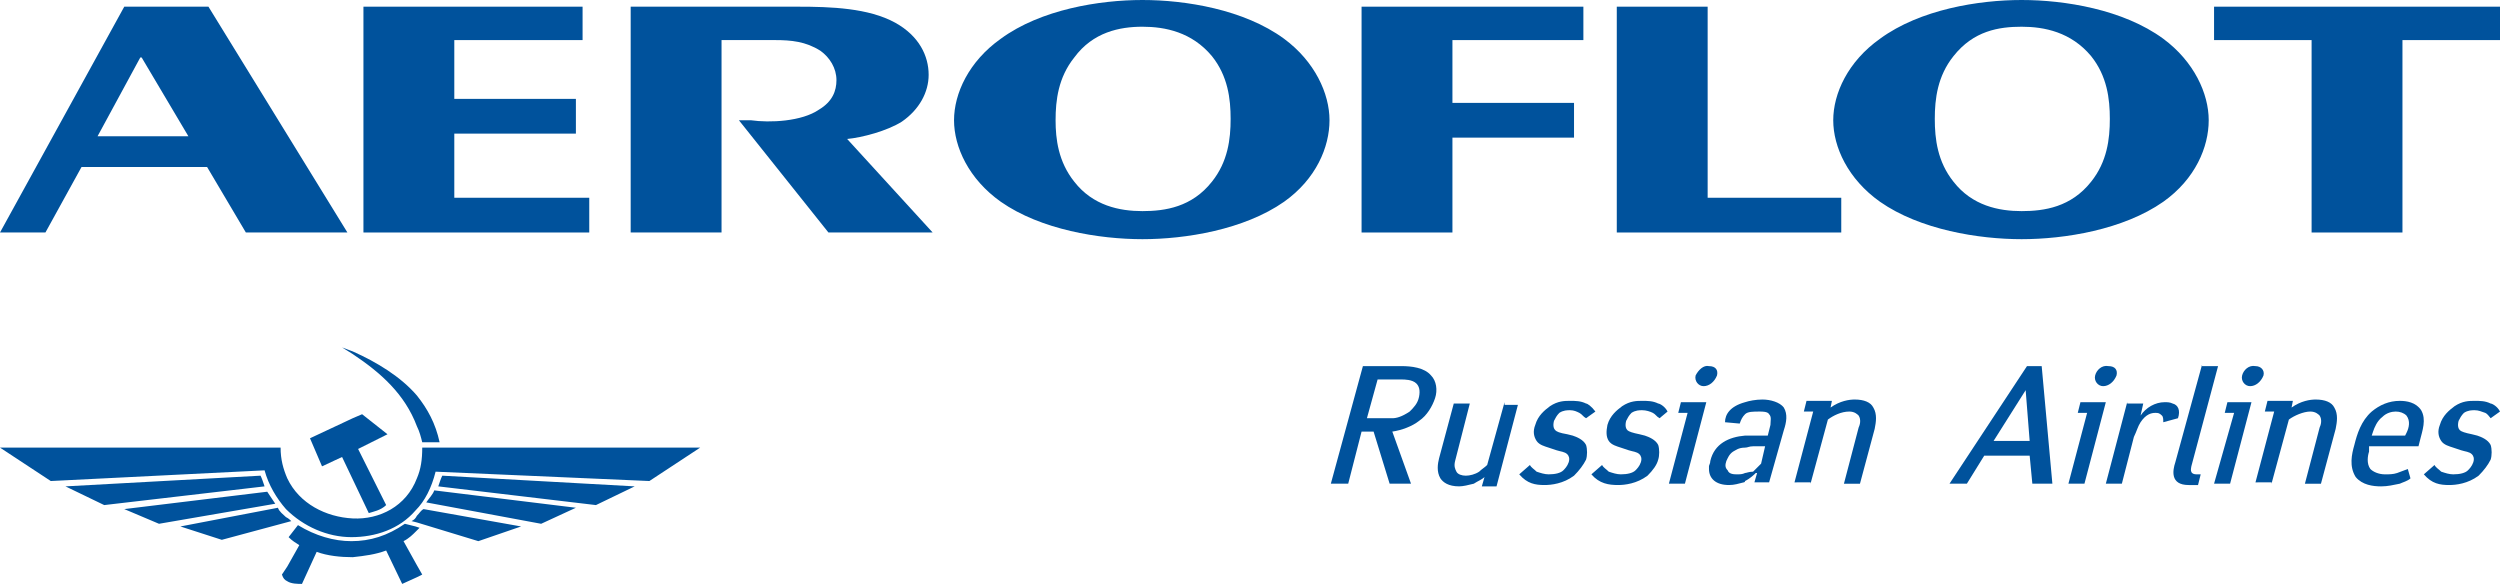
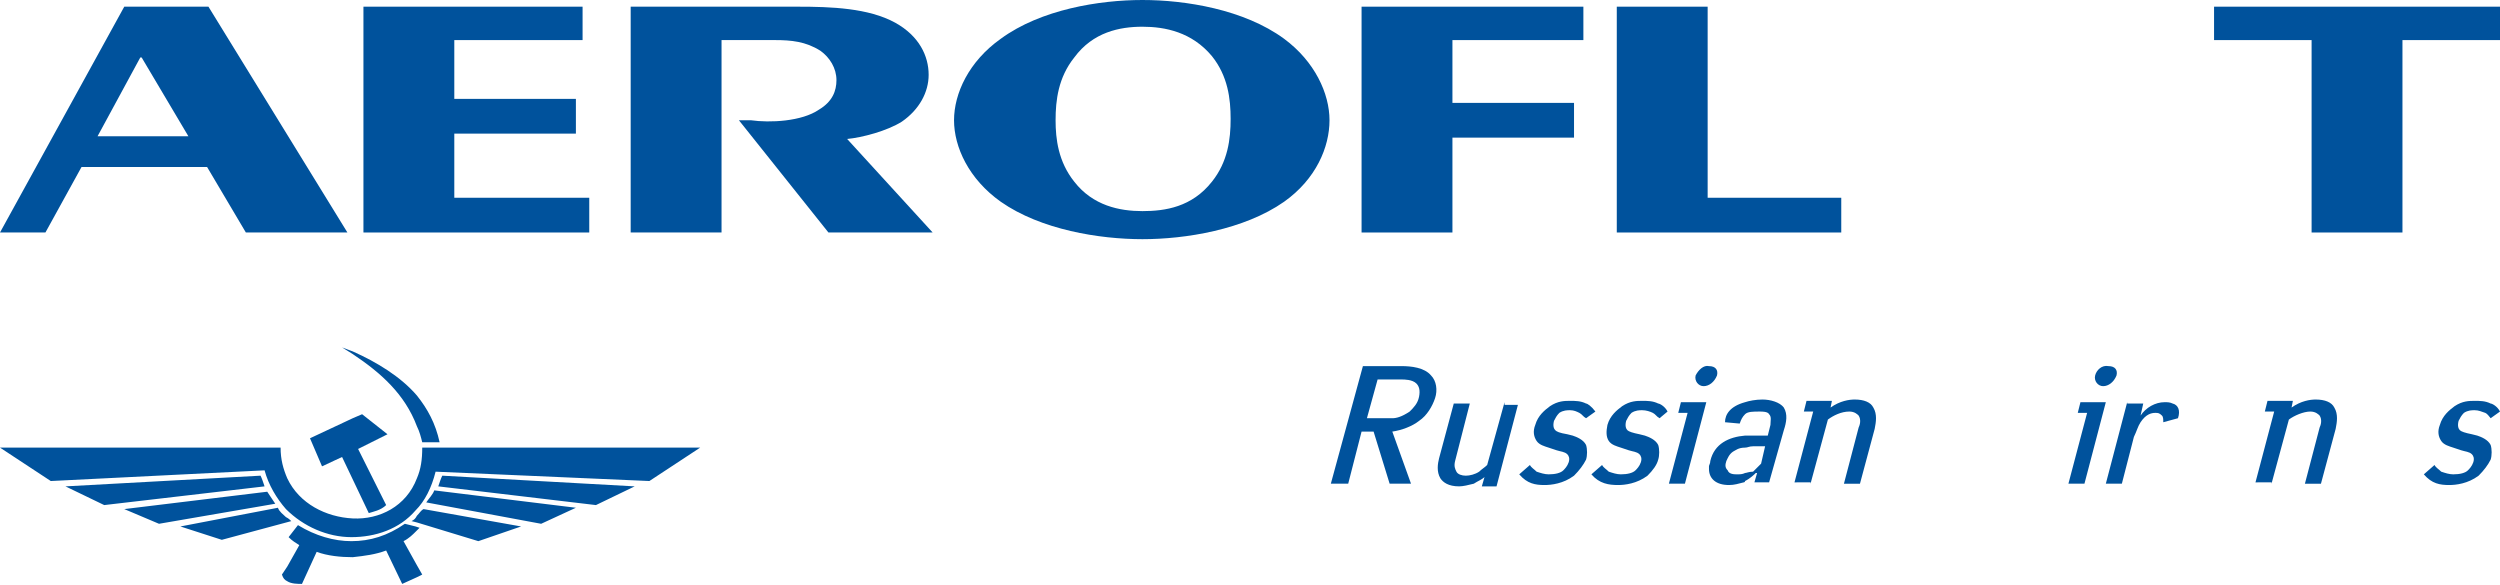
<svg xmlns="http://www.w3.org/2000/svg" version="1.0" id="Layer_1" x="0px" y="0px" viewBox="0 0 187.1 43.8" style="enable-background:new 0 0 187.1 43.8;" xml:space="preserve">
  <style type="text/css">
	.st0{fill-rule:evenodd;clip-rule:evenodd;fill:#00529C;}
</style>
  <polygon class="st0" points="44.1,17.4 44.1,14.8 34,14.8 34,10 43.1,10 43.1,7.4 34,7.4 34,3 43.6,3 43.6,0.5 27.2,0.5 27.2,17.4   44.1,17.4 " />
  <path class="st0" d="M54,17.4V3h4c1.2,0,2.3,0.1,3.4,0.8c0.7,0.5,1.2,1.3,1.2,2.2c0,0.8-0.3,1.6-1.3,2.2c-1.3,0.9-3.7,1-5.1,0.8  L55.3,9l6.7,8.4h7.8l-6.4-7c1.1-0.1,3-0.6,4.1-1.3c1.3-0.9,2-2.2,2-3.5c0-1.4-0.7-2.9-2.5-3.9c-2-1.1-4.8-1.2-7.3-1.2H47.2v16.9H54  L54,17.4z" />
  <polygon class="st0" points="108.7,17.4 108.7,10.3 117.8,10.3 117.8,7.7 108.7,7.7 108.7,3 118.5,3 118.5,0.5 101.9,0.5   101.9,17.4 108.7,17.4 " />
  <polygon class="st0" points="127.8,0.5 121,0.5 121,17.4 137.8,17.4 137.8,14.8 127.8,14.8 127.8,0.5 " />
  <polygon class="st0" points="165.7,3 173,3 173,17.4 179.8,17.4 179.8,3 187.1,3 187.1,0.5 165.7,0.5 165.7,3 " />
  <path class="st0" d="M112.6,30.1l-1.3,4.7c-0.2,0.2-0.4,0.3-0.6,0.5c-0.3,0.2-0.7,0.3-1,0.3c-0.3,0-0.6-0.1-0.7-0.3  c-0.1-0.2-0.2-0.4-0.1-0.8l1.1-4.3h-1.2l-1.1,4.1c-0.1,0.4-0.2,1,0.1,1.5c0.2,0.3,0.6,0.6,1.4,0.6c0.3,0,0.7-0.1,1.1-0.2  c0.3-0.2,0.6-0.3,0.8-0.5l-0.2,0.7h1.1l1.6-6.1H112.6L112.6,30.1z" />
  <path class="st0" d="M119.4,30.8c-0.3-0.4-0.6-0.6-0.7-0.6c-0.4-0.2-0.8-0.2-1.2-0.2c-0.4,0-0.9,0-1.5,0.4c-0.4,0.3-0.9,0.7-1.1,1.4  c-0.2,0.5-0.1,0.9,0.1,1.2c0.2,0.3,0.6,0.4,0.9,0.5l0.6,0.2c0.3,0.1,0.6,0.1,0.8,0.3c0.1,0.1,0.2,0.3,0.1,0.6  c-0.1,0.3-0.3,0.5-0.4,0.6c-0.2,0.2-0.6,0.3-1.1,0.3c-0.3,0-0.6-0.1-0.9-0.2c-0.2-0.2-0.4-0.3-0.5-0.5l-0.8,0.7  c0.6,0.7,1.2,0.8,1.9,0.8c0.5,0,1.4-0.1,2.2-0.7c0.4-0.4,0.7-0.8,0.9-1.2c0.1-0.3,0.1-0.8,0-1.1c-0.2-0.4-0.7-0.6-1-0.7l-0.4-0.1  c-0.6-0.1-0.8-0.2-0.9-0.3c-0.1-0.1-0.2-0.3-0.1-0.7c0.1-0.2,0.2-0.4,0.4-0.6c0.3-0.2,0.6-0.2,0.8-0.2c0.3,0,0.5,0.1,0.7,0.2  c0.2,0.1,0.3,0.3,0.5,0.4L119.4,30.8L119.4,30.8z" />
  <path class="st0" d="M124.8,30.8c-0.2-0.4-0.6-0.6-0.7-0.6c-0.4-0.2-0.8-0.2-1.2-0.2c-0.4,0-0.9,0-1.5,0.4c-0.4,0.3-0.9,0.7-1.1,1.4  c-0.1,0.5-0.1,0.9,0.1,1.2c0.2,0.3,0.6,0.4,0.9,0.5l0.6,0.2c0.3,0.1,0.6,0.1,0.8,0.3c0.1,0.1,0.2,0.3,0.1,0.6  c-0.1,0.3-0.3,0.5-0.4,0.6c-0.2,0.2-0.6,0.3-1.1,0.3c-0.3,0-0.6-0.1-0.9-0.2c-0.2-0.2-0.4-0.3-0.5-0.5l-0.8,0.7  c0.6,0.7,1.3,0.8,2,0.8c0.5,0,1.4-0.1,2.2-0.7c0.4-0.4,0.7-0.8,0.8-1.2c0.1-0.3,0.1-0.8,0-1.1c-0.2-0.4-0.7-0.6-1-0.7l-0.4-0.1  c-0.5-0.1-0.8-0.2-0.9-0.3c-0.1-0.1-0.2-0.3-0.1-0.7c0.1-0.2,0.2-0.4,0.4-0.6c0.3-0.2,0.6-0.2,0.8-0.2c0.3,0,0.6,0.1,0.8,0.2  c0.2,0.1,0.3,0.3,0.5,0.4L124.8,30.8L124.8,30.8z" />
  <path class="st0" d="M125.8,30.1l-0.2,0.8h0.7l-1.4,5.3h1.2l1.6-6.1H125.8L125.8,30.1z M126.9,28.1c-0.1,0.4,0.2,0.8,0.6,0.8  c0.4,0,0.8-0.3,1-0.8c0.1-0.4-0.1-0.7-0.6-0.7C127.5,27.3,127.1,27.7,126.9,28.1L126.9,28.1z" />
  <path class="st0" d="M135.5,36.2l1.3-4.8c0.4-0.3,1-0.6,1.6-0.6c0.4,0,0.6,0.2,0.7,0.3c0.2,0.3,0.1,0.7,0,0.9l-1.1,4.2h1.2l1.1-4.1  c0.1-0.5,0.2-1.1-0.1-1.6c-0.2-0.4-0.7-0.6-1.4-0.6c-0.4,0-1.1,0.1-1.8,0.6l0.1-0.5h-1.9l-0.2,0.8h0.7l-1.4,5.3H135.5L135.5,36.2z" />
  <path class="st0" d="M155.7,30.1l-0.2,0.8h0.7l-1.4,5.3h1.2l1.6-6.1H155.7L155.7,30.1z M156.8,28.1c-0.1,0.4,0.2,0.8,0.6,0.8  c0.4,0,0.8-0.3,1-0.8c0.1-0.4-0.1-0.7-0.6-0.7C157.3,27.3,156.9,27.7,156.8,28.1L156.8,28.1z" />
  <path class="st0" d="M159.2,30.1l-1.6,6.1h1.2l0.9-3.5c0.2-0.4,0.3-0.8,0.5-1.1c0.4-0.6,0.8-0.7,1.1-0.7c0.2,0,0.3,0,0.5,0.2  c0.1,0.1,0.1,0.3,0.1,0.5l1.1-0.3c0.2-0.6,0-1-0.4-1.1c-0.2-0.1-0.4-0.1-0.6-0.1c-0.7,0-1.4,0.4-1.8,1l0.2-0.9H159.2L159.2,30.1z" />
-   <path class="st0" d="M164.8,27.3l-2,7.3c-0.2,0.6-0.4,1.7,1,1.7h0.7l0.2-0.8h-0.3c-0.6,0-0.4-0.5-0.4-0.6l2-7.5H164.8L164.8,27.3z" />
-   <path class="st0" d="M166.7,30.1l-0.2,0.8h0.7l-1.5,5.3h1.2l1.6-6.1H166.7L166.7,30.1z M167.8,28.1c-0.1,0.4,0.2,0.8,0.6,0.8  c0.4,0,0.8-0.3,1-0.8c0.1-0.4-0.2-0.7-0.6-0.7C168.3,27.3,167.9,27.7,167.8,28.1L167.8,28.1z" />
  <path class="st0" d="M170,36.2l1.3-4.8c0.4-0.3,1.1-0.6,1.6-0.6c0.4,0,0.6,0.2,0.7,0.3c0.2,0.3,0.1,0.7,0,0.9l-1.1,4.2h1.2l1.1-4.1  c0.1-0.5,0.2-1.1-0.1-1.6c-0.2-0.4-0.7-0.6-1.4-0.6c-0.4,0-1.1,0.1-1.8,0.6l0.1-0.5h-1.9l-0.2,0.8h0.7l-1.4,5.3H170L170,36.2z" />
  <path class="st0" d="M187.1,30.8c-0.2-0.4-0.6-0.6-0.7-0.6c-0.4-0.2-0.8-0.2-1.2-0.2c-0.4,0-0.9,0-1.5,0.4c-0.4,0.3-0.9,0.7-1.1,1.4  c-0.2,0.5-0.1,0.9,0.1,1.2c0.2,0.3,0.6,0.4,0.9,0.5l0.6,0.2c0.3,0.1,0.6,0.1,0.8,0.3c0.1,0.1,0.2,0.3,0.1,0.6  c-0.1,0.3-0.3,0.5-0.4,0.6c-0.2,0.2-0.6,0.3-1.1,0.3c-0.3,0-0.6-0.1-0.9-0.2c-0.2-0.2-0.4-0.3-0.5-0.5l-0.8,0.7  c0.6,0.7,1.2,0.8,1.9,0.8c0.5,0,1.4-0.1,2.2-0.7c0.4-0.4,0.7-0.8,0.9-1.2c0.1-0.3,0.1-0.8,0-1.1c-0.2-0.4-0.7-0.6-1-0.7l-0.4-0.1  c-0.5-0.1-0.8-0.2-0.9-0.3c-0.1-0.1-0.2-0.3-0.1-0.7c0.1-0.2,0.2-0.4,0.4-0.6c0.3-0.2,0.6-0.2,0.8-0.2c0.3,0,0.5,0.1,0.8,0.2  c0.2,0.1,0.3,0.3,0.4,0.4L187.1,30.8L187.1,30.8z" />
  <path class="st0" d="M11.9,39.2l-2.6-1.1L20,36.8c0.2,0.3,0.4,0.6,0.6,0.9L11.9,39.2L11.9,39.2z M40.5,39.2l2.6-1.2l-10.6-1.3  c-0.1,0.3-0.4,0.6-0.6,0.9L40.5,39.2L40.5,39.2z M39,39.4l-3.2,1.1l-4.6-1.4L30.8,39c0.2-0.1,0.3-0.2,0.4-0.4  c0.2-0.2,0.3-0.4,0.5-0.5L39,39.4L39,39.4z M47.5,36.4l-2.9,1.4l-11.8-1.4c0.1-0.3,0.2-0.6,0.3-0.8L47.5,36.4L47.5,36.4z M48.6,36  l3.8-2.5H31.6c0,0.9-0.1,1.6-0.4,2.3c-0.8,2.1-2.8,3.1-4.8,3c-2-0.1-4-1.1-4.9-3c-0.3-0.7-0.5-1.4-0.5-2.3H0L3.8,36l16-0.8  c0.3,1.1,0.9,2.1,1.6,2.9c1.3,1.3,3.1,2.1,4.9,2.1c1.8,0,3.6-0.6,4.8-2c0.7-0.7,1.2-1.7,1.5-2.9L48.6,36L48.6,36z M31.2,42.3  l0.4,0.7l-0.4,0.2l-1.1,0.5l-1.2-2.5c-0.8,0.3-1.6,0.4-2.5,0.5c-0.9,0-1.9-0.1-2.7-0.4l-1.1,2.4c-0.3,0-0.8,0-1.1-0.2  c-0.2-0.1-0.3-0.2-0.4-0.5l0.4-0.6l0.9-1.6c-0.3-0.2-0.5-0.3-0.8-0.6l0.7-0.9c1.3,0.8,2.7,1.2,4,1.2c1.4,0,2.7-0.4,4-1.3l0.8,0.2  l0.3,0.1c-0.1,0.1-0.2,0.2-0.3,0.3c-0.2,0.2-0.5,0.5-0.9,0.7L31.2,42.3L31.2,42.3z M31.2,29.6c0.8,1,1.4,2.1,1.7,3.5h-1.3  c-0.1-0.4-0.2-0.8-0.4-1.2c-0.9-2.4-2.7-4-4.8-5.4c-0.3-0.2-0.5-0.3-0.8-0.5c0.3,0.1,0.5,0.2,0.8,0.3C28.2,27.1,30,28.2,31.2,29.6  L31.2,29.6z M27.6,38.4c0.3-0.1,0.9-0.2,1.3-0.6l-2.1-4.2l2.2-1.1L27.1,31l-0.7,0.3l-3.2,1.5l0.9,2.1l1.5-0.7L27.6,38.4L27.6,38.4z   M21.8,39c-0.1-0.1-0.2-0.2-0.4-0.3c-0.2-0.2-0.5-0.4-0.6-0.7l-7.3,1.4l3.1,1L21.8,39L21.8,39z M19.8,36.4c-0.1-0.3-0.2-0.6-0.3-0.8  L4.9,36.4l2.9,1.4L19.8,36.4L19.8,36.4z" />
-   <path class="st0" d="M151.3,0c-3.2,0-7.6,0.7-10.6,2.9c-2.4,1.7-3.5,4.1-3.5,6.1c0,2,1.1,4.4,3.5,6.1c3,2.1,7.4,2.8,10.6,2.8  c3.2,0,7.6-0.7,10.6-2.8c2.4-1.7,3.4-4.1,3.4-6.1c0-2-1.1-4.4-3.4-6.1C158.9,0.7,154.5,0,151.3,0L151.3,0z M151.3,15.8  c-1.7,0-3.7-0.4-5.1-2.2c-1.2-1.5-1.4-3.2-1.4-4.7c0-1.5,0.2-3.2,1.4-4.7c1.5-1.9,3.4-2.2,5.1-2.2c1.7,0,3.7,0.4,5.2,2.2  c1.2,1.5,1.4,3.2,1.4,4.7c0,1.5-0.2,3.2-1.4,4.7C155,15.5,153,15.8,151.3,15.8L151.3,15.8z" />
  <path class="st0" d="M85.5,0c-3.2,0-7.6,0.7-10.6,2.9c-2.4,1.7-3.5,4.1-3.5,6.1c0,2,1.1,4.4,3.5,6.1c3,2.1,7.4,2.8,10.6,2.8  c3.2,0,7.6-0.7,10.6-2.8c2.4-1.7,3.4-4.1,3.4-6.1c0-2-1.1-4.4-3.4-6.1C93.1,0.7,88.7,0,85.5,0L85.5,0z M85.5,15.8  c-1.7,0-3.7-0.4-5.1-2.2C79.2,12.1,79,10.4,79,9c0-1.5,0.2-3.2,1.4-4.7C81.8,2.4,83.8,2,85.5,2c1.7,0,3.7,0.4,5.2,2.2  c1.2,1.5,1.4,3.2,1.4,4.7c0,1.5-0.2,3.2-1.4,4.7C89.2,15.5,87.2,15.8,85.5,15.8L85.5,15.8z" />
  <path class="st0" d="M3.4,17.4l2.7-4.9h9.4l2.9,4.9H26L15.6,0.5H9.3L0,17.4H3.4L3.4,17.4z M7.3,10.2l3.2-5.9h0.1l3.5,5.9H7.3  L7.3,10.2z" />
  <path class="st0" d="M102,27.4l-2.4,8.8h1.3l1-3.9h0.9l1.2,3.9h0.1h1.5l-1.4-3.9c0.7-0.1,1.5-0.4,2-0.8c0.6-0.4,1-1.1,1.2-1.7  c0.2-0.6,0.1-1.3-0.3-1.7c-0.5-0.6-1.5-0.7-2.2-0.7h-0.8H102L102,27.4z M104.2,31.3c-0.1,0-0.2,0-0.2,0h-1.7l0.8-2.9h1.2h0.6  c0.2,0,0.8,0,1.1,0.3c0.2,0.2,0.3,0.5,0.2,1c-0.1,0.5-0.4,0.8-0.7,1.1C104.9,31.2,104.5,31.3,104.2,31.3L104.2,31.3z" />
  <path class="st0" d="M130.6,32.6c-1.2,0.1-2.3,0.6-2.6,1.9c0,0.2-0.1,0.3-0.1,0.4v0.2c0,0.7,0.5,1.2,1.5,1.2c0.4,0,0.7-0.1,1.1-0.2  c0,0,0.1,0,0.1-0.1c0.4-0.2,0.7-0.5,0.8-0.6h0.1l-0.2,0.7h1.1l1.1-3.9c0.2-0.6,0.3-1.2,0-1.7c-0.3-0.4-1-0.6-1.6-0.6  c-0.5,0-1,0.1-1.3,0.2c-1.1,0.3-1.5,0.9-1.5,1.5l1.1,0.1c0.1-0.3,0.2-0.5,0.4-0.7c0.2-0.2,0.6-0.2,1.1-0.2c0.2,0,0.6,0,0.7,0.2  c0.2,0.2,0.1,0.5,0.1,0.8l-0.2,0.8h-0.9C131.1,32.6,130.8,32.6,130.6,32.6L130.6,32.6z M130.6,35.4c-0.2,0.1-0.4,0.1-0.6,0.1  c-0.2,0-0.6,0-0.7-0.3c-0.2-0.2-0.2-0.4-0.1-0.7c0.1-0.2,0.2-0.5,0.5-0.7c0.2-0.1,0.4-0.3,0.9-0.3c0.2,0,0.3-0.1,0.6-0.1h0.9  l-0.3,1.3c-0.2,0.2-0.4,0.4-0.6,0.6C130.9,35.3,130.7,35.4,130.6,35.4L130.6,35.4z" />
-   <path class="st0" d="M145.9,36.2h1.3l1.3-2.1h3.4l0.2,2.1h1.5l-0.8-8.8h-1.1L145.9,36.2L145.9,36.2z M149.2,33l2.4-3.8h0l0.3,3.8  H149.2L149.2,33z" />
-   <path class="st0" d="M177.3,33.4h3.7l0.1-0.4c0.2-0.8,0.5-1.6,0.1-2.3c-0.4-0.6-1.1-0.7-1.6-0.7c-0.8,0-1.5,0.3-2.1,0.8  c-0.8,0.7-1.1,1.7-1.3,2.5c-0.2,0.7-0.4,1.6,0.1,2.4c0.5,0.6,1.3,0.7,1.9,0.7c0.5,0,0.9-0.1,1.4-0.2c0.2-0.1,0.6-0.2,0.8-0.4  l-0.2-0.7c-0.3,0.1-0.5,0.2-0.8,0.3c-0.3,0.1-0.6,0.1-0.9,0.1c-0.5,0-0.9-0.2-1.1-0.4c-0.3-0.4-0.2-1-0.1-1.3L177.3,33.4L177.3,33.4  z M177.5,32.6l0.1-0.3c0.1-0.3,0.3-0.8,0.7-1.1c0.3-0.3,0.7-0.4,1-0.4c0.3,0,0.6,0.1,0.8,0.3c0.3,0.4,0.2,0.9,0,1.3l-0.1,0.2H177.5  L177.5,32.6z" />
</svg>